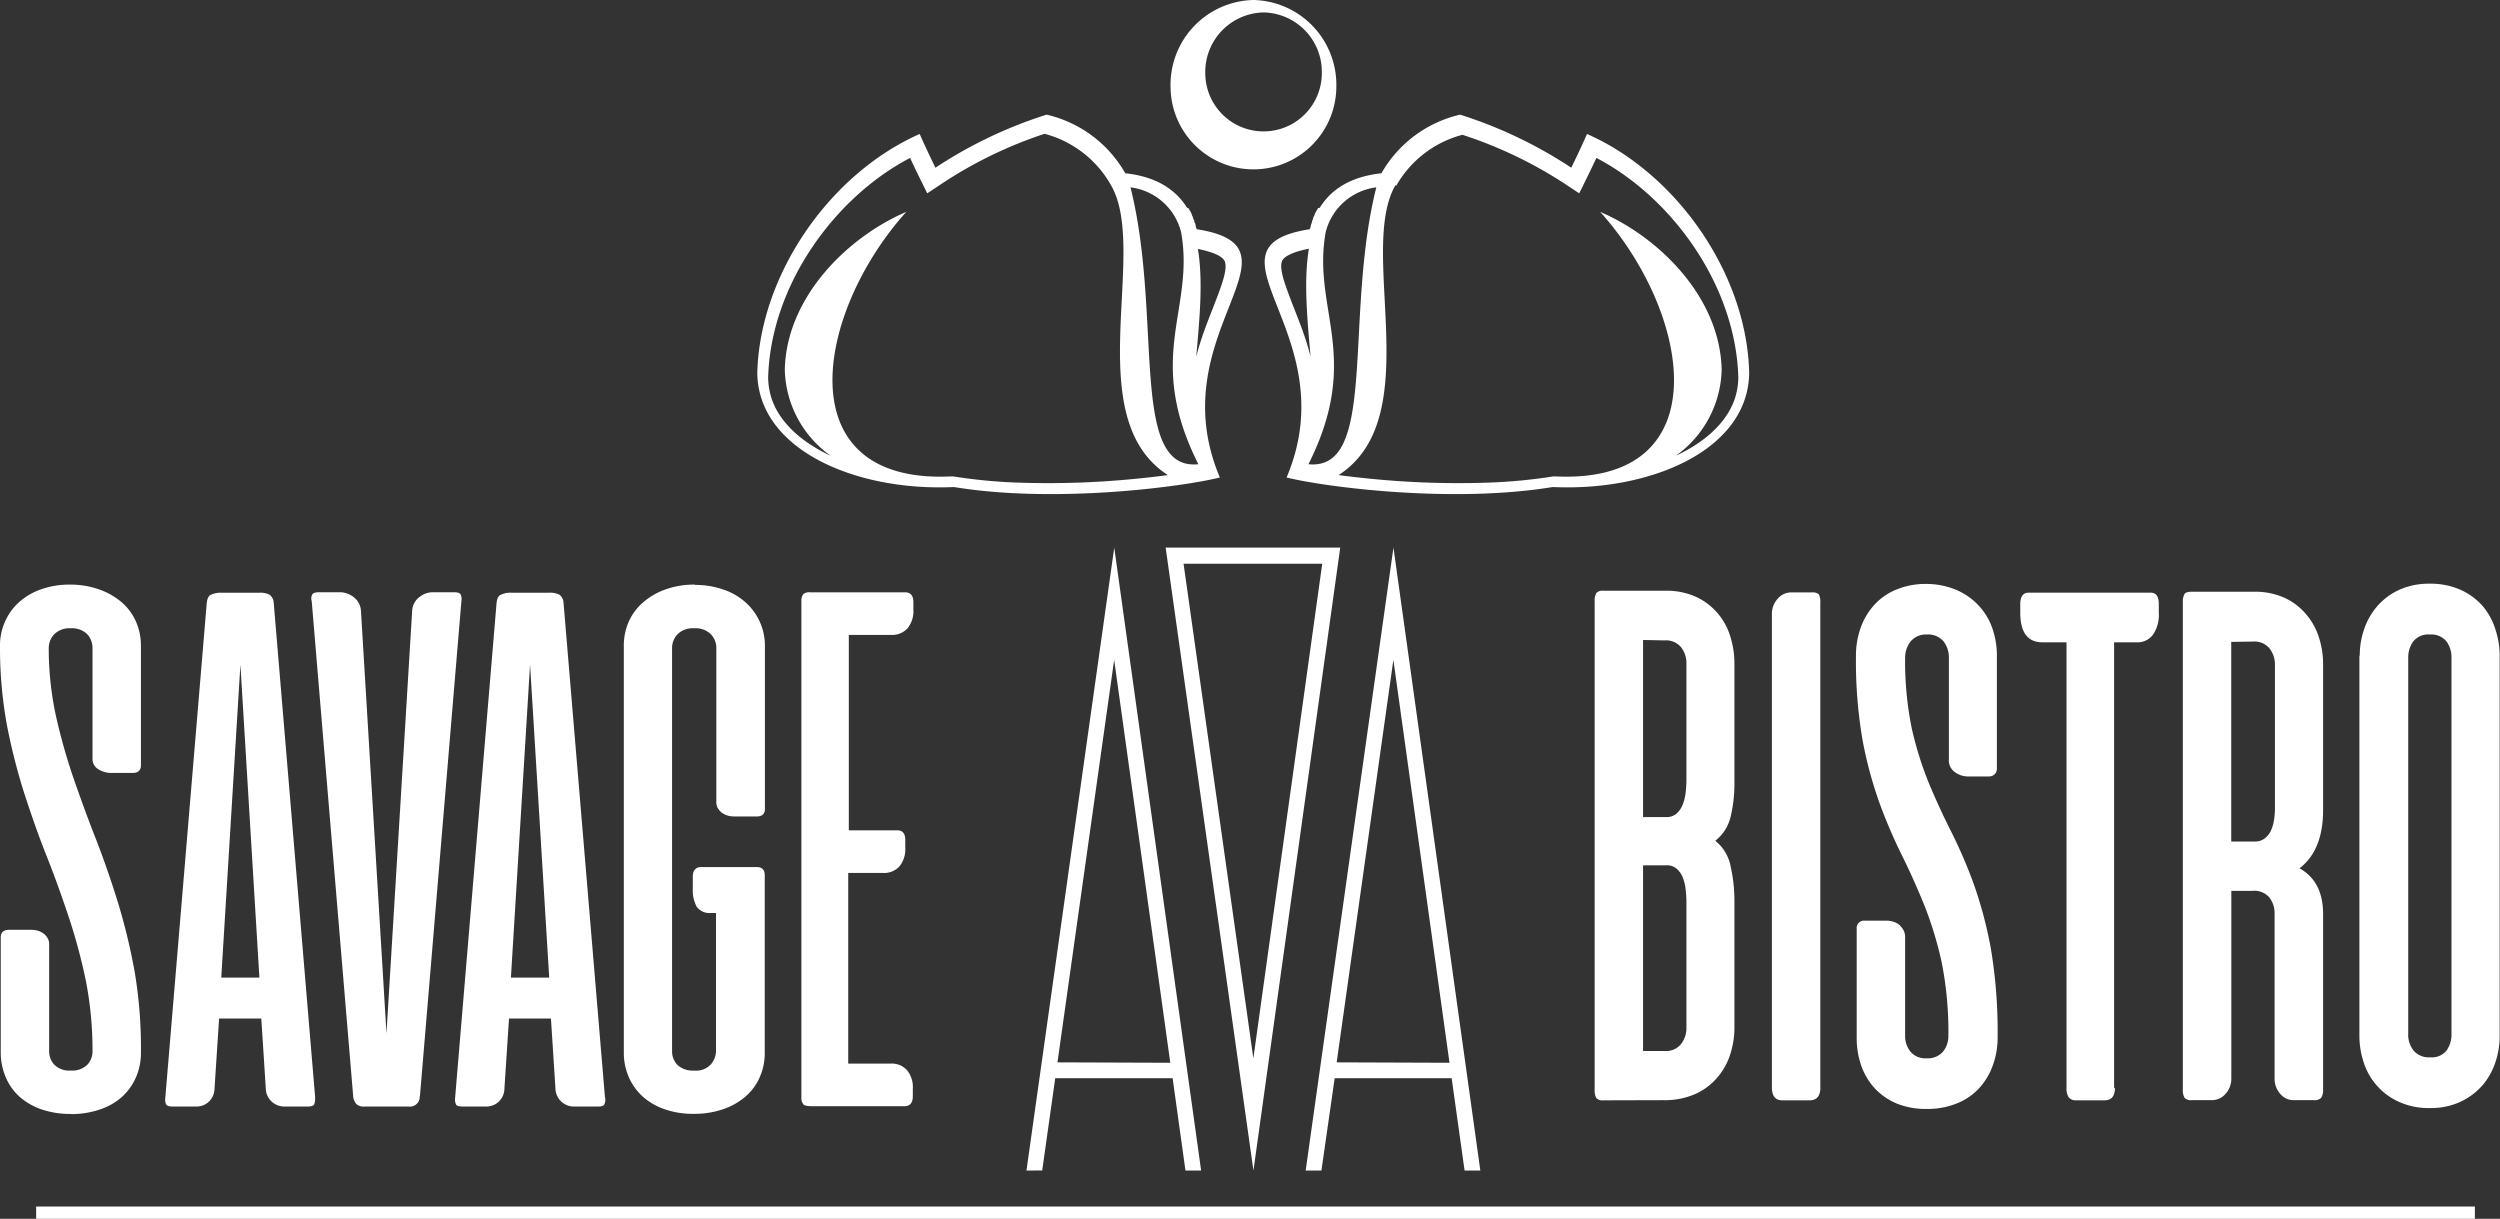
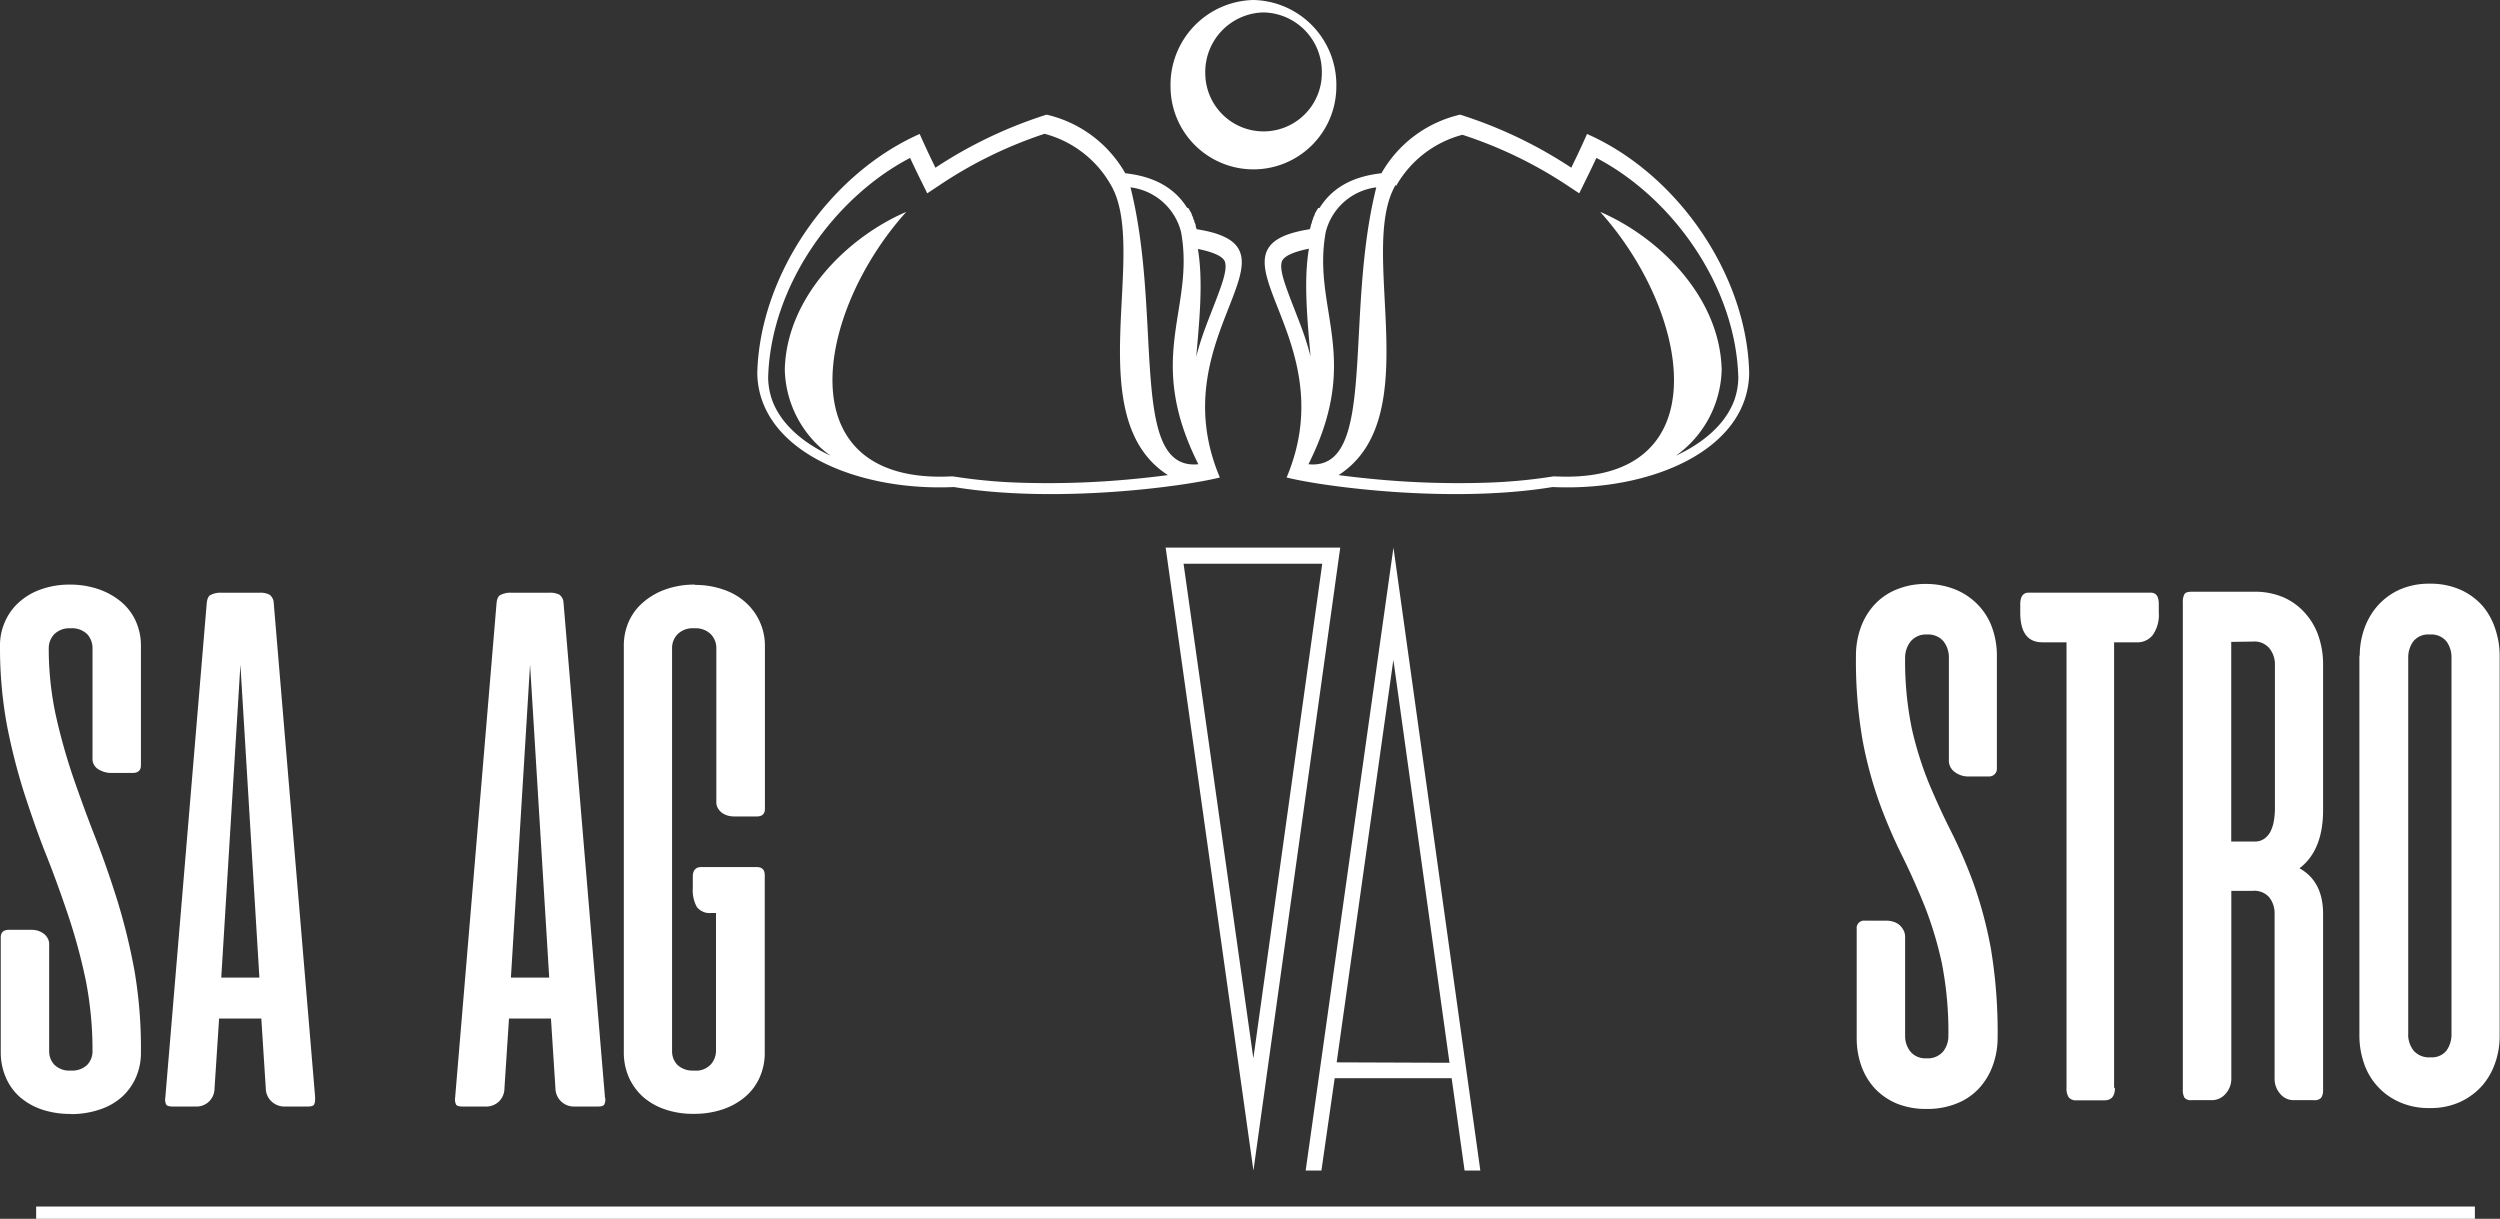
<svg xmlns="http://www.w3.org/2000/svg" viewBox="0 0 301.57 147.02">
  <rect x="0" y="0" width="301.57" height="147.02" fill="#333333" stroke="none" />
  <defs>
    <style>.cls-1,.cls-2{fill:#fff;}.cls-2{fill-rule:evenodd;}</style>
  </defs>
  <g id="Layer_2" data-name="Layer 2">
    <g id="Layer_1-2" data-name="Layer 1">
-       <path class="cls-1" d="M109.18,71.45q1,0,1,1.2v.88a3.28,3.28,0,0,1-.72,2.28,2.54,2.54,0,0,1-2,.78h-5.07v23.57h5.81c.7,0,1,.39,1,1.15v.94a3.27,3.27,0,0,1-.71,2.27,2.5,2.5,0,0,1-2,.78h-4.17v23h5.07a2.5,2.5,0,0,1,2,.77,3.21,3.21,0,0,1,.72,2.29v.89c0,.79-.35,1.19-1,1.19H98c-.58,0-1-.07-1.09-.23a1.22,1.22,0,0,1-.24-.88V72.56a1.37,1.37,0,0,1,.21-.87,1.07,1.07,0,0,1,.84-.24Z" />
      <path class="cls-1" d="M83.84,70.56a10.12,10.12,0,0,1,3.48.58A7.55,7.55,0,0,1,90,72.72a7,7,0,0,1,2.27,5.2V97.58c0,.62-.35.91-1,.91H88.59a3.76,3.76,0,0,1-.71-.08,2.55,2.55,0,0,1-.7-.3,1.71,1.71,0,0,1-.54-.56,1.32,1.32,0,0,1-.23-.8V78.14a2.37,2.37,0,0,0-.67-1.64,2.61,2.61,0,0,0-2-.71,2.58,2.58,0,0,0-2,.71,2.37,2.37,0,0,0-.67,1.64v48.7a2.35,2.35,0,0,0,.64,1.61,2.68,2.68,0,0,0,2,.69,2.43,2.43,0,0,0,2.06-.77,2.52,2.52,0,0,0,.6-1.53V110.13H85.8a1.93,1.93,0,0,1-1.75-.74,4.14,4.14,0,0,1-.48-2.21v-1.43c0-.77.35-1.16,1.05-1.16h6.63c.67,0,1,.31,1,1V127a7.14,7.14,0,0,1-.6,2.93,6.5,6.5,0,0,1-1.73,2.35,8.21,8.21,0,0,1-2.71,1.53,10.79,10.79,0,0,1-3.55.55,10.28,10.28,0,0,1-3.5-.56,7.71,7.71,0,0,1-2.65-1.54,7,7,0,0,1-1.67-2.35,7.39,7.39,0,0,1-.59-2.94V78A7.17,7.17,0,0,1,75.84,75a6.55,6.55,0,0,1,1.73-2.33,8.32,8.32,0,0,1,2.71-1.57,10.34,10.34,0,0,1,3.56-.58Z" />
      <path class="cls-1" d="M73,132.42a1.32,1.32,0,0,1-.12.83c-.1.16-.37.23-.8.23H69.3A2.23,2.23,0,0,1,67,131.27l-.54-8.41H61.4l-.55,8.41a2.25,2.25,0,0,1-.67,1.61,2.23,2.23,0,0,1-1.56.6H55.86c-.46,0-.74-.07-.84-.23a1.4,1.4,0,0,1-.12-.83l5-59.68c.06-.55.23-.9.54-1a2.51,2.51,0,0,1,1.23-.24h4.58a2.43,2.43,0,0,1,1.24.24,1.31,1.31,0,0,1,.49,1l5,59.68ZM61.63,117.93h4.62L63.94,80.18l-2.31,37.75Z" />
-       <path class="cls-1" d="M50.63,132.2a1.19,1.19,0,0,1-1.35,1.28H44a1.34,1.34,0,0,1-1-.29,1.65,1.65,0,0,1-.4-1l-5-59.69a1,1,0,0,1,.09-.82c.11-.17.4-.24.85-.24H41a2.74,2.74,0,0,1,1.69.61,2.22,2.22,0,0,1,.85,1.61l3.08,51,3.1-51a2.18,2.18,0,0,1,.84-1.61,2.6,2.6,0,0,1,1.66-.61h2.5c.45,0,.72.07.83.24a1.32,1.32,0,0,1,.11.82l-5,59.69Z" />
      <path class="cls-1" d="M38,132.42a1.48,1.48,0,0,1-.12.83c-.1.16-.38.23-.8.23H34.34a2.25,2.25,0,0,1-1.57-.6,2.2,2.2,0,0,1-.71-1.61l-.54-8.41H26.43l-.55,8.41a2.25,2.25,0,0,1-.67,1.61,2.18,2.18,0,0,1-1.55.6H20.9c-.47,0-.74-.07-.85-.23a1.42,1.42,0,0,1-.11-.83l5-59.68c.06-.55.23-.9.53-1a2.58,2.58,0,0,1,1.24-.24h4.58a2.37,2.37,0,0,1,1.23.24,1.31,1.31,0,0,1,.5,1l5,59.68ZM26.67,117.93h4.62L29,80.18l-2.31,37.75Z" />
      <path class="cls-1" d="M8.52,134.37A10.6,10.6,0,0,1,5,133.82a7.92,7.92,0,0,1-2.65-1.53,6.67,6.67,0,0,1-1.66-2.35A7.65,7.65,0,0,1,.09,127V113.07c0-.6.33-.91,1-.91H3.75a3.09,3.09,0,0,1,.71.08,2.31,2.31,0,0,1,.7.31,1.67,1.67,0,0,1,.54.55,1.4,1.4,0,0,1,.23.81v12.93a2.35,2.35,0,0,0,.64,1.61,2.55,2.55,0,0,0,1.95.69,2.63,2.63,0,0,0,2-.69,2.35,2.35,0,0,0,.64-1.61,43.76,43.76,0,0,0-.81-8.57,69.34,69.34,0,0,0-2.08-7.72c-.84-2.5-1.73-5-2.69-7.4s-1.85-5-2.69-7.57A73.47,73.47,0,0,1,.81,87.34,51.89,51.89,0,0,1,0,78,7,7,0,0,1,.6,75a6.75,6.75,0,0,1,1.67-2.33,7.69,7.69,0,0,1,2.66-1.57,10.12,10.12,0,0,1,3.48-.58,10.49,10.49,0,0,1,3.55.58,8.59,8.59,0,0,1,2.72,1.55A6.6,6.6,0,0,1,16.41,75,7.17,7.17,0,0,1,17,77.92v14.4c0,.61-.35.92-1,.92H13.34a3,3,0,0,1-1.44-.42,1.47,1.47,0,0,1-.74-1.39V78.14a2.48,2.48,0,0,0-.64-1.64,2.61,2.61,0,0,0-2-.71,2.58,2.58,0,0,0-2,.74,2.46,2.46,0,0,0-.64,1.61,38.37,38.37,0,0,0,.82,8,71.51,71.51,0,0,0,2.07,7.45c.85,2.46,1.73,4.89,2.69,7.34s1.85,5,2.69,7.68a73.91,73.91,0,0,1,2.08,8.53A55.35,55.35,0,0,1,17,127a7.3,7.3,0,0,1-.59,2.93,6.94,6.94,0,0,1-1.67,2.36,7.57,7.57,0,0,1-2.68,1.54,10.69,10.69,0,0,1-3.54.56Z" />
      <path class="cls-1" d="M284.65,79.1a9.82,9.82,0,0,1,.54-3.23,8.35,8.35,0,0,1,1.61-2.79,7.93,7.93,0,0,1,2.63-1.94,8.71,8.71,0,0,1,3.65-.73,8.91,8.91,0,0,1,3.72.73,7.86,7.86,0,0,1,2.66,1.94A8.11,8.11,0,0,1,301,75.87a10.08,10.08,0,0,1,.53,3.23V125a9.75,9.75,0,0,1-.5,3.09,8.3,8.3,0,0,1-1.54,2.79,8.09,8.09,0,0,1-2.63,2,8.47,8.47,0,0,1-3.76.78,8.56,8.56,0,0,1-3.77-.77,7.82,7.82,0,0,1-4.22-4.79,10.18,10.18,0,0,1-.5-3.13V79.1Zm5.84,45.69a3.17,3.17,0,0,0,.64,1.92,2.43,2.43,0,0,0,2.05.83,2.24,2.24,0,0,0,1.95-.83,3.33,3.33,0,0,0,.59-1.92V79.29a3.2,3.2,0,0,0-.61-1.92,2.36,2.36,0,0,0-2-.83,2.32,2.32,0,0,0-2,.83,3.27,3.27,0,0,0-.61,1.92v45.5Z" />
      <path class="cls-1" d="M280.22,131.43a1.57,1.57,0,0,1-.23,1,1.06,1.06,0,0,1-.86.28h-2.49a2.07,2.07,0,0,1-1.58-.76,2.72,2.72,0,0,1-.68-1.89v-19.9a3.08,3.08,0,0,0-.64-1.91,2.38,2.38,0,0,0-2-.79h-2.58v22.6a2.69,2.69,0,0,1-.7,1.89,2.16,2.16,0,0,1-1.62.76h-2.48a1,1,0,0,1-.84-.28,1.82,1.82,0,0,1-.21-1V72.65a1.86,1.86,0,0,1,.21-1c.13-.19.42-.27.84-.27h7.48a8.73,8.73,0,0,1,3.74.73,7.55,7.55,0,0,1,2.61,2,7.85,7.85,0,0,1,1.54,2.79,10.4,10.4,0,0,1,.5,3.24v17.6c0,3.27-1,5.61-2.85,7q2.85,1.58,2.85,5.52v21.27Zm-11.07-54v24.08H272a1.89,1.89,0,0,0,1.17-.36,2.44,2.44,0,0,0,.75-.92,4.55,4.55,0,0,0,.38-1.25,8.83,8.83,0,0,0,.12-1.37V80.14a3.07,3.07,0,0,0-.64-1.9,2.33,2.33,0,0,0-2-.85Z" />
      <path class="cls-1" d="M255.12,131.23q0,1.5-1.26,1.5H250.5a1.14,1.14,0,0,1-.94-.34,1.91,1.91,0,0,1-.28-1.16V77.48h-2.91q-2.67,0-2.67-3.59v-1c0-.93.35-1.4,1-1.4h14.71c.7,0,1,.47,1,1.4v1a4.22,4.22,0,0,1-.71,2.69,2.34,2.34,0,0,1-2,.9h-2.68v53.75Z" />
      <path class="cls-1" d="M232.39,133.77a9.33,9.33,0,0,1-3.56-.64,7.79,7.79,0,0,1-2.64-1.8,7.91,7.91,0,0,1-1.66-2.75,10.07,10.07,0,0,1-.56-3.43V112.06a.89.89,0,0,1,1-1h2.66a2.73,2.73,0,0,1,.71.11,2.16,2.16,0,0,1,.7.34,2.11,2.11,0,0,1,.53.62,1.7,1.7,0,0,1,.24.92v11.91a3,3,0,0,0,.64,1.89,2.34,2.34,0,0,0,1.94.81,2.42,2.42,0,0,0,2-.81,3,3,0,0,0,.64-1.89,43,43,0,0,0-.81-8.88,44.93,44.93,0,0,0-2.08-6.85c-.85-2.08-1.73-4.07-2.69-6A63.08,63.08,0,0,1,226.77,97a49.27,49.27,0,0,1-2.08-7.65,56,56,0,0,1-.81-10.25,9.93,9.93,0,0,1,.59-3.43,8.17,8.17,0,0,1,1.68-2.77,7.37,7.37,0,0,1,2.65-1.8,9.12,9.12,0,0,1,3.49-.66,9.39,9.39,0,0,1,3.55.66,7.88,7.88,0,0,1,2.72,1.82,7.61,7.61,0,0,1,1.73,2.75,10,10,0,0,1,.59,3.45V92.66a.93.93,0,0,1-1,1h-2.61a2.66,2.66,0,0,1-1.44-.51,1.71,1.71,0,0,1-.74-1.55V79.29a3.17,3.17,0,0,0-.64-1.92,2.42,2.42,0,0,0-2-.83,2.38,2.38,0,0,0-2,.87,3.14,3.14,0,0,0-.64,1.88,40.5,40.5,0,0,0,.81,8.61,42.34,42.34,0,0,0,2.08,6.63c.84,2,1.73,3.94,2.69,5.83a60.15,60.15,0,0,1,2.69,6.25,50.92,50.92,0,0,1,2.08,7.84,61.3,61.3,0,0,1,.81,10.66,9.8,9.8,0,0,1-.59,3.43,8.07,8.07,0,0,1-1.68,2.77,7.28,7.28,0,0,1-2.67,1.8,9.35,9.35,0,0,1-3.55.66Z" />
-       <path class="cls-1" d="M219.59,131.16c0,1.05-.43,1.57-1.31,1.57H215c-.84,0-1.26-.52-1.26-1.57v-57a2.74,2.74,0,0,1,.7-1.94,2.14,2.14,0,0,1,1.61-.76h2.48a1.18,1.18,0,0,1,.88.24,2,2,0,0,1,.17,1v58.46Z" />
-       <path class="cls-1" d="M193.4,132.73a1,1,0,0,1-.84-.28,1.84,1.84,0,0,1-.2-1V72.54a1.84,1.84,0,0,1,.2-1,1,1,0,0,1,.84-.28h7.49a8.58,8.58,0,0,1,3.88.82,7.71,7.71,0,0,1,4,4.86,10.6,10.6,0,0,1,.45,3V94.27a17.34,17.34,0,0,1-.45,4.22,5.17,5.17,0,0,1-1.86,2.93,5.18,5.18,0,0,1,1.86,3.13,18.76,18.76,0,0,1,.45,4.17V124a10.3,10.3,0,0,1-.45,3,8,8,0,0,1-1.48,2.82,7.57,7.57,0,0,1-2.64,2.08,9.11,9.11,0,0,1-4,.81Zm4.8-55.53V98.56H201a1.78,1.78,0,0,0,1.25-.43A2.76,2.76,0,0,0,203,97a5.69,5.69,0,0,0,.34-1.45,13.05,13.05,0,0,0,.09-1.44V80a3.08,3.08,0,0,0-.64-1.92,2.36,2.36,0,0,0-2-.83Zm0,27.18v22.4h2.59a2.32,2.32,0,0,0,2-.85,3.12,3.12,0,0,0,.64-1.92v-15.2a13.33,13.33,0,0,0-.09-1.49,5.42,5.42,0,0,0-.34-1.44,2.69,2.69,0,0,0-.73-1.07,1.78,1.78,0,0,0-1.25-.43Z" />
      <polygon class="cls-2" points="4.36 145.54 298.54 145.54 298.54 147.02 4.36 147.02 4.36 145.54 4.36 145.54" />
      <path class="cls-2" d="M140.61,66.06h21.06L151.2,141.2,140.61,66.06ZM142.77,68H159.5l-8.31,59.67L142.77,68Z" />
-       <path class="cls-2" d="M123.82,141.2l10.59-75.14,10.48,75.14H143l-1.55-11.14H127.29l-1.57,11.13Zm17.35-13L134.4,79.6l-6.84,48.55Z" />
      <path class="cls-2" d="M157.5,141.2l10.59-75.14,10.48,75.14h-1.9l-1.56-11.14H161L159.4,141.2Zm17.35-13L168.08,79.6l-6.84,48.55Z" />
      <path class="cls-2" d="M151.2,0a10.23,10.23,0,0,1,10,10.43,10,10,0,1,1-20,0A10.23,10.23,0,0,1,151.2,0Zm1.25,1.5a7.17,7.17,0,0,1,7,7.32,7,7,0,1,1-14.06,0,7.18,7.18,0,0,1,7-7.32Z" />
      <path class="cls-2" d="M143.2,25.07l0,0h0c-1.4-2.23-3.72-3.76-7.46-4.17h0a14.73,14.73,0,0,0-9.49-7.07,53.62,53.62,0,0,0-13.41,6.4c-.65-1.33-1.29-2.68-1.9-4.07C100,21,91.64,33.22,91.35,45c.13,9.33,12,14.3,23.72,13.75,12.15,2,27.46,0,32.08-1.15-7.34-17.36,11.31-27.75-2.8-29.95h0l-.12-.37,0-.1c0-.12-.09-.25-.14-.38l0-.08c-.05-.13-.11-.26-.16-.38l0-.08c-.06-.12-.12-.24-.17-.36l0-.07c-.06-.12-.12-.24-.19-.36l0,0-.22-.37ZM144.55,56c-8.39.84-4.26-17.75-8.18-33.4a7.21,7.21,0,0,1,6.1,5.39c1.7,9.34-4.44,15,2.08,28Zm3.22-24.37c.26.75-.27,2.31-.51,3-.7,2-1.57,4-2.25,6-.27.81-.51,1.61-.71,2.4.39-4.45.85-9.1.2-13,1.14.23,3,.71,3.27,1.57ZM134,22.31c4.65,7.94-3.91,28.05,6.88,35-1.21.16-2.43.3-3.64.42a106.54,106.54,0,0,1-14.06.5,64.1,64.1,0,0,1-8.19-.76l-.16,0h-.16c-19.83.93-16.36-19.66-5.35-31.91-7,3-14.43,10.2-14.65,19v.08a13.11,13.11,0,0,0,5.52,10.33c-2.82-1.31-5.78-3.43-7-6.57a8.55,8.55,0,0,1-.53-2.83c.29-11.12,8-21.76,17.12-26.52.4.86.81,1.72,1.23,2.56l.84,1.71,1.51-1A51.91,51.91,0,0,1,126,16.14a13,13,0,0,1,8,6.17Z" />
      <path class="cls-2" d="M159.19,25.07l0,0h0c1.39-2.23,3.71-3.76,7.45-4.17h0a14.73,14.73,0,0,1,9.49-7.07,53.62,53.62,0,0,1,13.41,6.4c.65-1.33,1.29-2.68,1.9-4.07C202.41,21,210.75,33.22,211,45c-.13,9.33-11.95,14.3-23.71,13.75-12.16,2-27.47,0-32.09-1.15,7.34-17.36-11.31-27.75,2.8-29.95h0l.12-.37,0-.1c.05-.12.09-.25.14-.38l0-.08.15-.38,0-.08.18-.36,0-.07c.06-.12.12-.24.19-.36l0,0,.22-.37ZM157.84,56c8.39.84,4.26-17.75,8.18-33.4a7.21,7.21,0,0,0-6.1,5.39c-1.7,9.34,4.44,15-2.08,28ZM154.62,31.6c-.26.75.27,2.31.51,3,.7,2,1.57,4,2.25,6,.27.81.51,1.61.71,2.4-.39-4.45-.85-9.1-.2-13-1.14.23-3,.71-3.27,1.57Zm13.73-9.29c-4.65,7.94,3.91,28.05-6.88,35,1.21.16,2.43.3,3.64.42a106.54,106.54,0,0,0,14.06.5,64.1,64.1,0,0,0,8.19-.76l.16,0h.16c19.83.93,16.36-19.66,5.35-31.91,7,3,14.43,10.2,14.65,19v.08a13.11,13.11,0,0,1-5.52,10.33c2.82-1.31,5.78-3.43,7-6.57a8.55,8.55,0,0,0,.53-2.83c-.29-11.12-8-21.76-17.12-26.52-.4.86-.81,1.72-1.23,2.56l-.84,1.71-1.51-1a51.91,51.91,0,0,0-12.58-6.06,13,13,0,0,0-8,6.17Z" />
    </g>
  </g>
</svg>